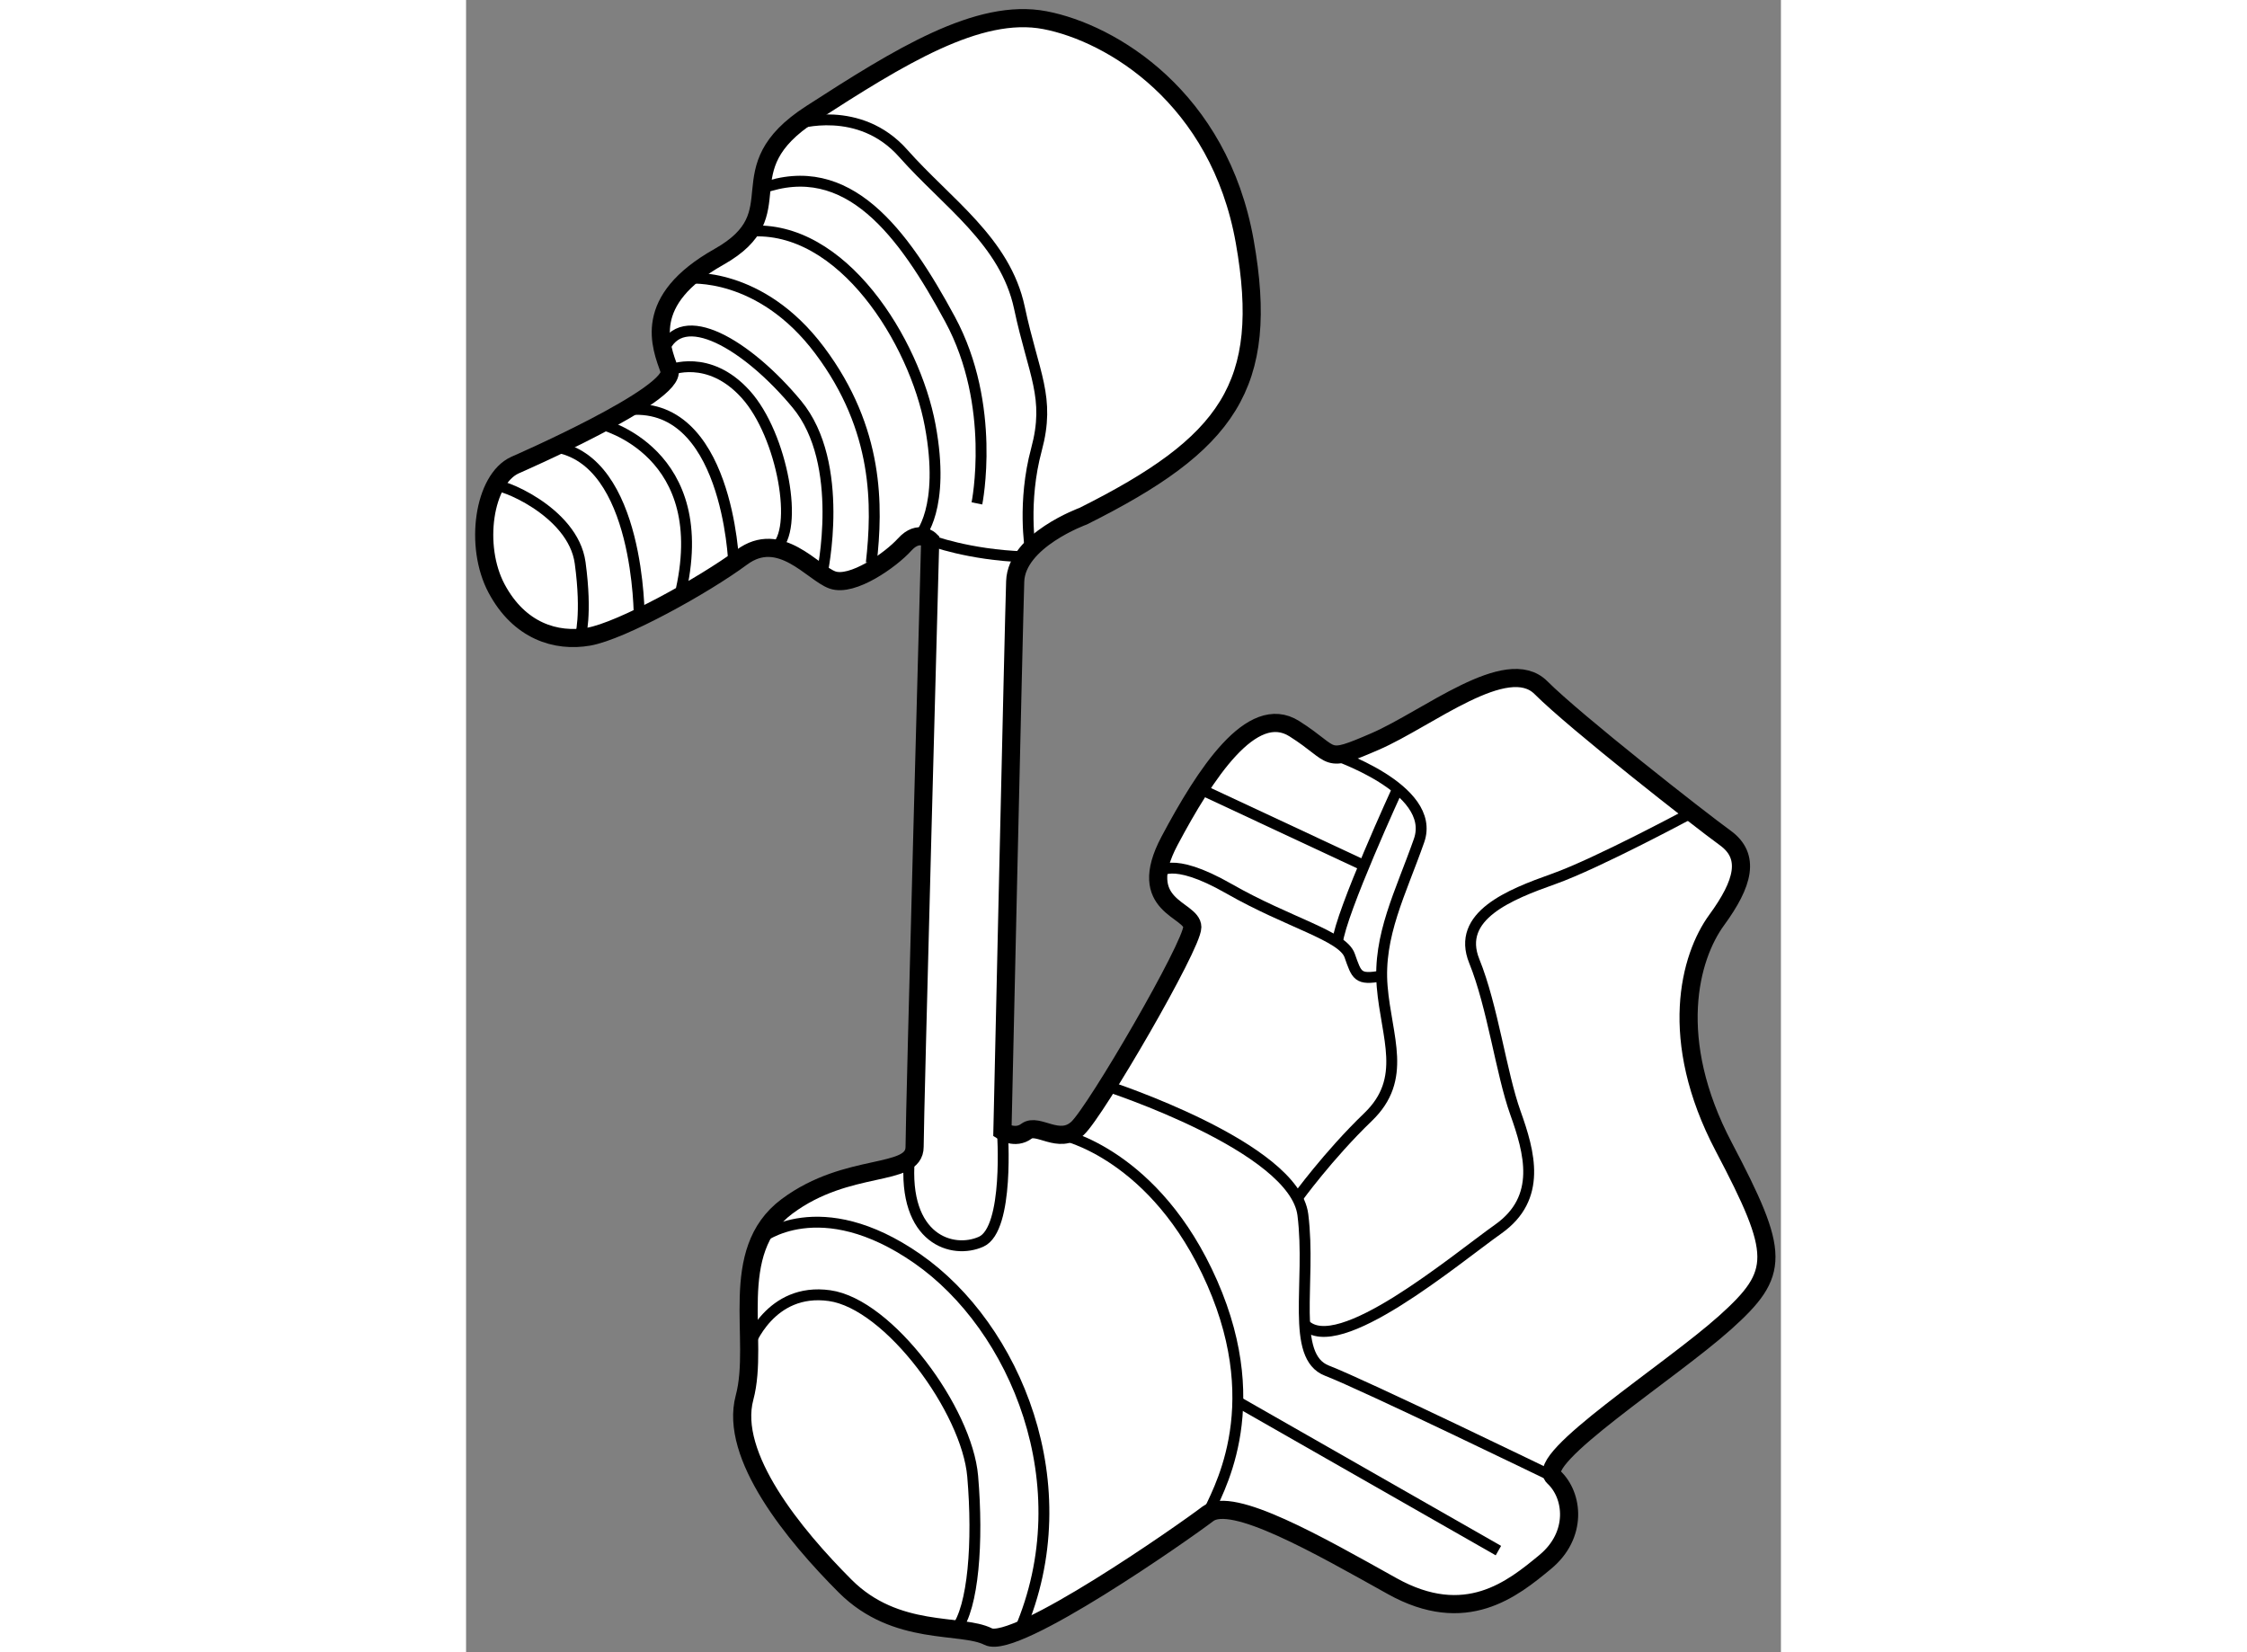
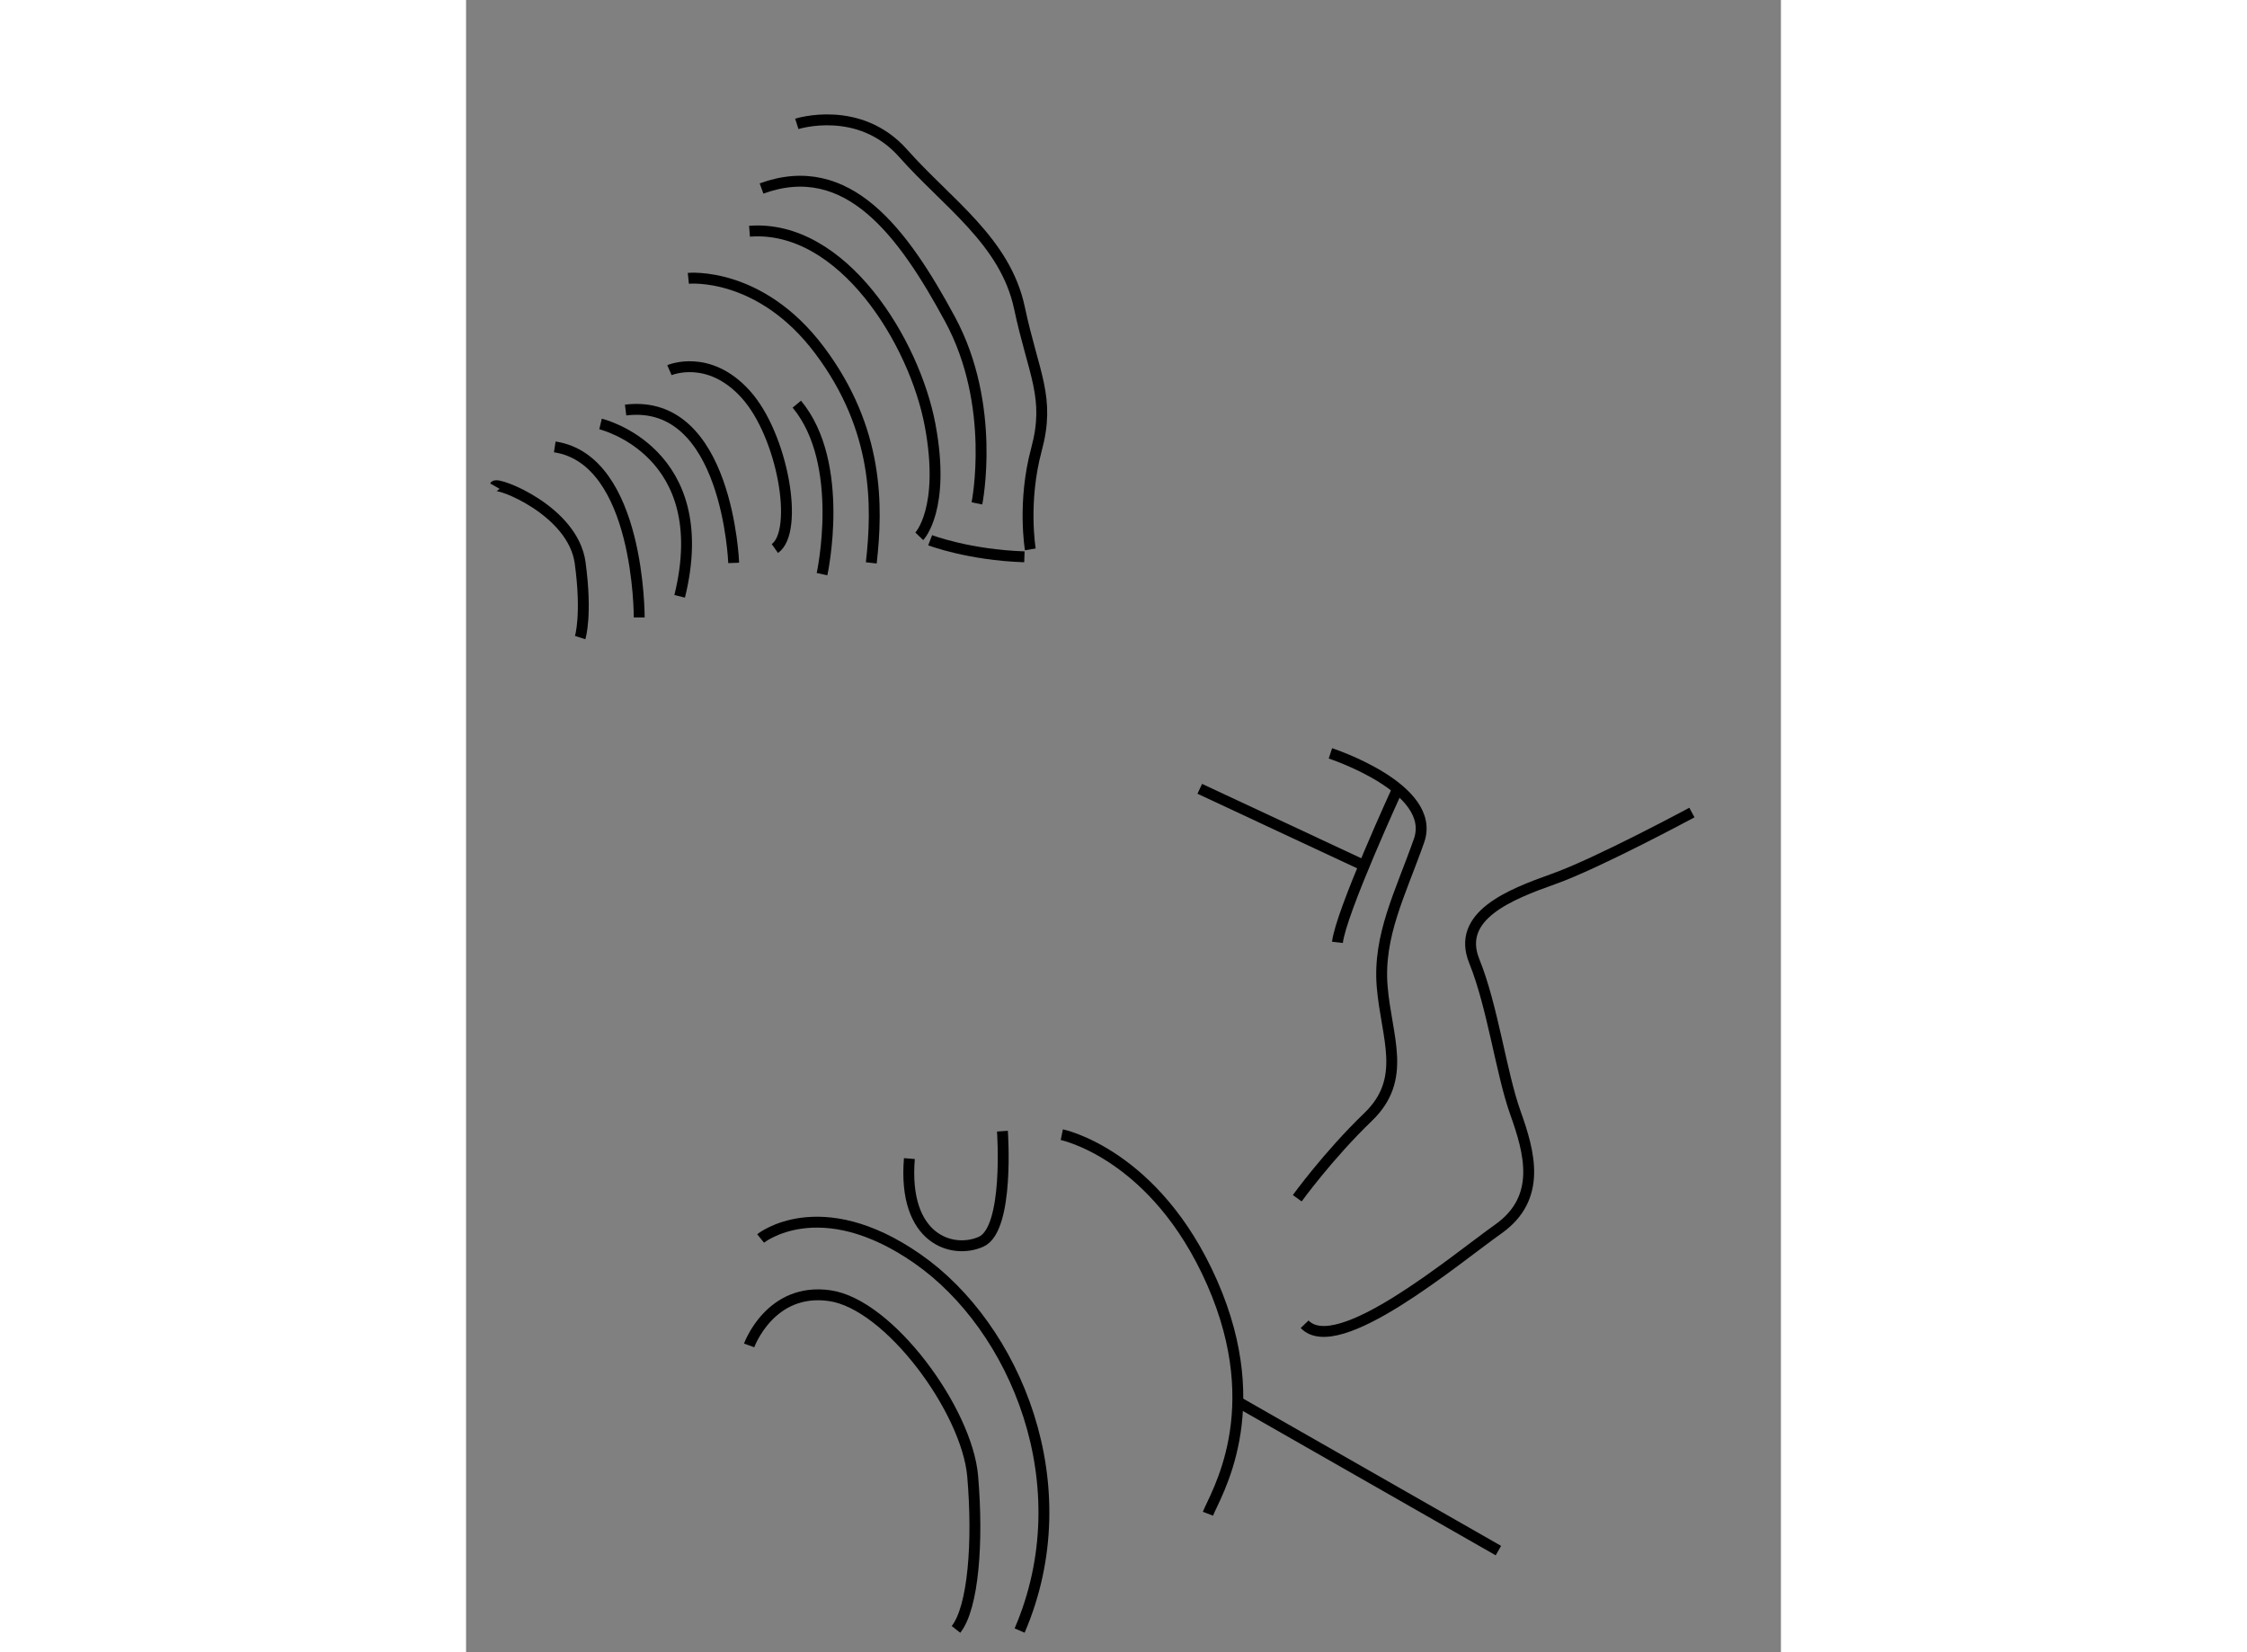
<svg xmlns="http://www.w3.org/2000/svg" version="1.1" x="0px" y="0px" width="244.8px" height="180px" viewBox="61.036 50.185 36.245 45.544" enable-background="new 0 0 244.8 180" xml:space="preserve">
  <rect x="61.036" y="50.185" width="36.245" height="45.544" fill="#808080" stroke="none" />
  <g>
-     <path fill="#FFFFFF" stroke="#000000" stroke-width="0.5" d="M62.384,63.006c0,0,4.492-1.953,4.258-2.617    s-0.781-1.914,1.367-3.125s0.117-2.383,2.539-3.945s4.609-2.93,6.445-2.578s4.805,2.132,5.508,6.105s-0.469,5.575-4.453,7.567    c0,0-1.836,0.664-1.875,1.797s-0.352,15.156-0.352,15.156s0.352,0.234,0.664,0s0.898,0.391,1.406-0.078s3.164-5.039,3.164-5.547    s-1.602-0.547-0.625-2.383s2.266-3.828,3.438-3.086s0.781,0.977,2.227,0.352s3.633-2.422,4.57-1.484s4.375,3.633,5.078,4.141    s0.508,1.25-0.234,2.266s-1.367,3.281,0.195,6.25s1.563,3.477,0.039,4.844s-5.273,3.75-4.727,4.258    c0.547,0.507,0.664,1.601-0.234,2.343s-2.188,1.797-4.219,0.664s-4.414-2.5-5.078-1.992s-5.313,3.76-6.055,3.385    c-0.742-0.377-2.539,0.014-3.945-1.393s-3.203-3.593-2.773-5.195s-0.508-4.023,1.172-5.273s3.516-0.781,3.516-1.641    s0.43-16.719,0.43-16.719s-0.313-0.313-0.703,0.117s-1.445,1.172-1.992,0.977s-1.445-1.406-2.5-0.625s-3.32,2.031-4.219,2.188    s-1.914-0.156-2.539-1.328S61.524,63.397,62.384,63.006z" />
    <path fill="none" stroke="#000000" stroke-width="0.3" d="M75.118,64.061c0,0,0.547-2.695-0.742-5.078s-2.813-4.47-5.195-3.602" />
    <path fill="none" stroke="#000000" stroke-width="0.3" d="M70.153,53.6c0,0,1.723-0.555,2.934,0.813s2.813,2.422,3.203,4.258    s0.859,2.461,0.469,3.906s-0.169,2.752-0.169,2.752" />
    <path fill="none" stroke="#000000" stroke-width="0.3" d="M73.829,65.077c0,0,1.056,0.405,2.598,0.457" />
    <path fill="none" stroke="#000000" stroke-width="0.3" d="M73.529,64.969c0,0,0.729-0.752,0.3-3.057s-2.421-5.55-4.98-5.353" />
    <path fill="none" stroke="#000000" stroke-width="0.3" d="M67.163,57.857c0,0,1.979-0.202,3.619,1.985s1.599,4.297,1.424,5.859" />
-     <path fill="none" stroke="#000000" stroke-width="0.3" d="M70.848,66.012c0,0,0.669-3.045-0.695-4.686    c-1.363-1.641-3.192-2.735-3.68-1.461" />
+     <path fill="none" stroke="#000000" stroke-width="0.3" d="M70.848,66.012c0,0,0.669-3.045-0.695-4.686    " />
    <path fill="none" stroke="#000000" stroke-width="0.3" d="M66.642,60.389c0,0,1.078-0.469,2.102,0.664    c1.023,1.133,1.482,3.777,0.804,4.252" />
    <path fill="none" stroke="#000000" stroke-width="0.3" d="M68.413,65.702c0,0-0.164-4.561-2.979-4.214" />
    <path fill="none" stroke="#000000" stroke-width="0.3" d="M64.743,61.872c0,0,3.166,0.751,2.181,4.751" />
    <path fill="none" stroke="#000000" stroke-width="0.3" d="M65.809,67.206c0,0,0.02-4.347-2.328-4.702" />
    <path fill="none" stroke="#000000" stroke-width="0.3" d="M61.829,63.585c0.068-0.119,2.156,0.671,2.352,2.116s0,2.059,0,2.059" />
    <path fill="none" stroke="#000000" stroke-width="0.3" d="M77.458,81.463c0,0,2.583,0.527,4.145,4.082s0.078,5.859-0.117,6.367" />
    <line fill="none" stroke="#000000" stroke-width="0.3" x1="89.493" y1="92.928" x2="82.31" y2="88.827" />
    <path fill="none" stroke="#000000" stroke-width="0.3" d="M75.821,81.366c0,0,0.195,2.695-0.586,3.047s-2.164-0.05-1.979-2.291" />
    <path fill="none" stroke="#000000" stroke-width="0.3" d="M69.155,84.324c0,0,1.627-1.317,4.322,0.558s4.543,6.24,2.818,10.25" />
    <path fill="none" stroke="#000000" stroke-width="0.3" d="M68.839,87.272c0,0,0.576-1.604,2.217-1.372    c1.641,0.231,3.789,3.161,3.945,4.978c0.156,1.816,0.018,3.619-0.46,4.222" />
-     <path fill="none" stroke="#000000" stroke-width="0.3" d="M78.708,80.124c0,0,5.16,1.672,5.395,3.547s-0.352,3.906,0.664,4.297    s6.25,2.93,6.25,2.93" />
    <path fill="none" stroke="#000000" stroke-width="0.3" d="M94.827,72.583c0,0-2.6,1.4-3.811,1.83s-2.695,1.016-2.188,2.266    s0.742,3.086,1.133,4.18s0.742,2.344-0.469,3.203s-4.431,3.574-5.341,2.627" />
    <path fill="none" stroke="#000000" stroke-width="0.3" d="M84.862,70.952c0,0,2.951,0.96,2.443,2.406s-1.133,2.617-1.016,4.023    s0.708,2.539-0.388,3.594s-1.953,2.24-1.953,2.24" />
-     <path fill="none" stroke="#000000" stroke-width="0.3" d="M80.124,74.248c0,0,0.307-0.5,1.948,0.438s3.125,1.289,3.32,1.836    s0.212,0.693,0.887,0.562" />
    <path fill="none" stroke="#000000" stroke-width="0.3" d="M86.715,71.929c0,0-1.565,3.405-1.659,4.233" />
    <line fill="none" stroke="#000000" stroke-width="0.3" x1="81.261" y1="71.929" x2="85.791" y2="74.045" />
  </g>
</svg>